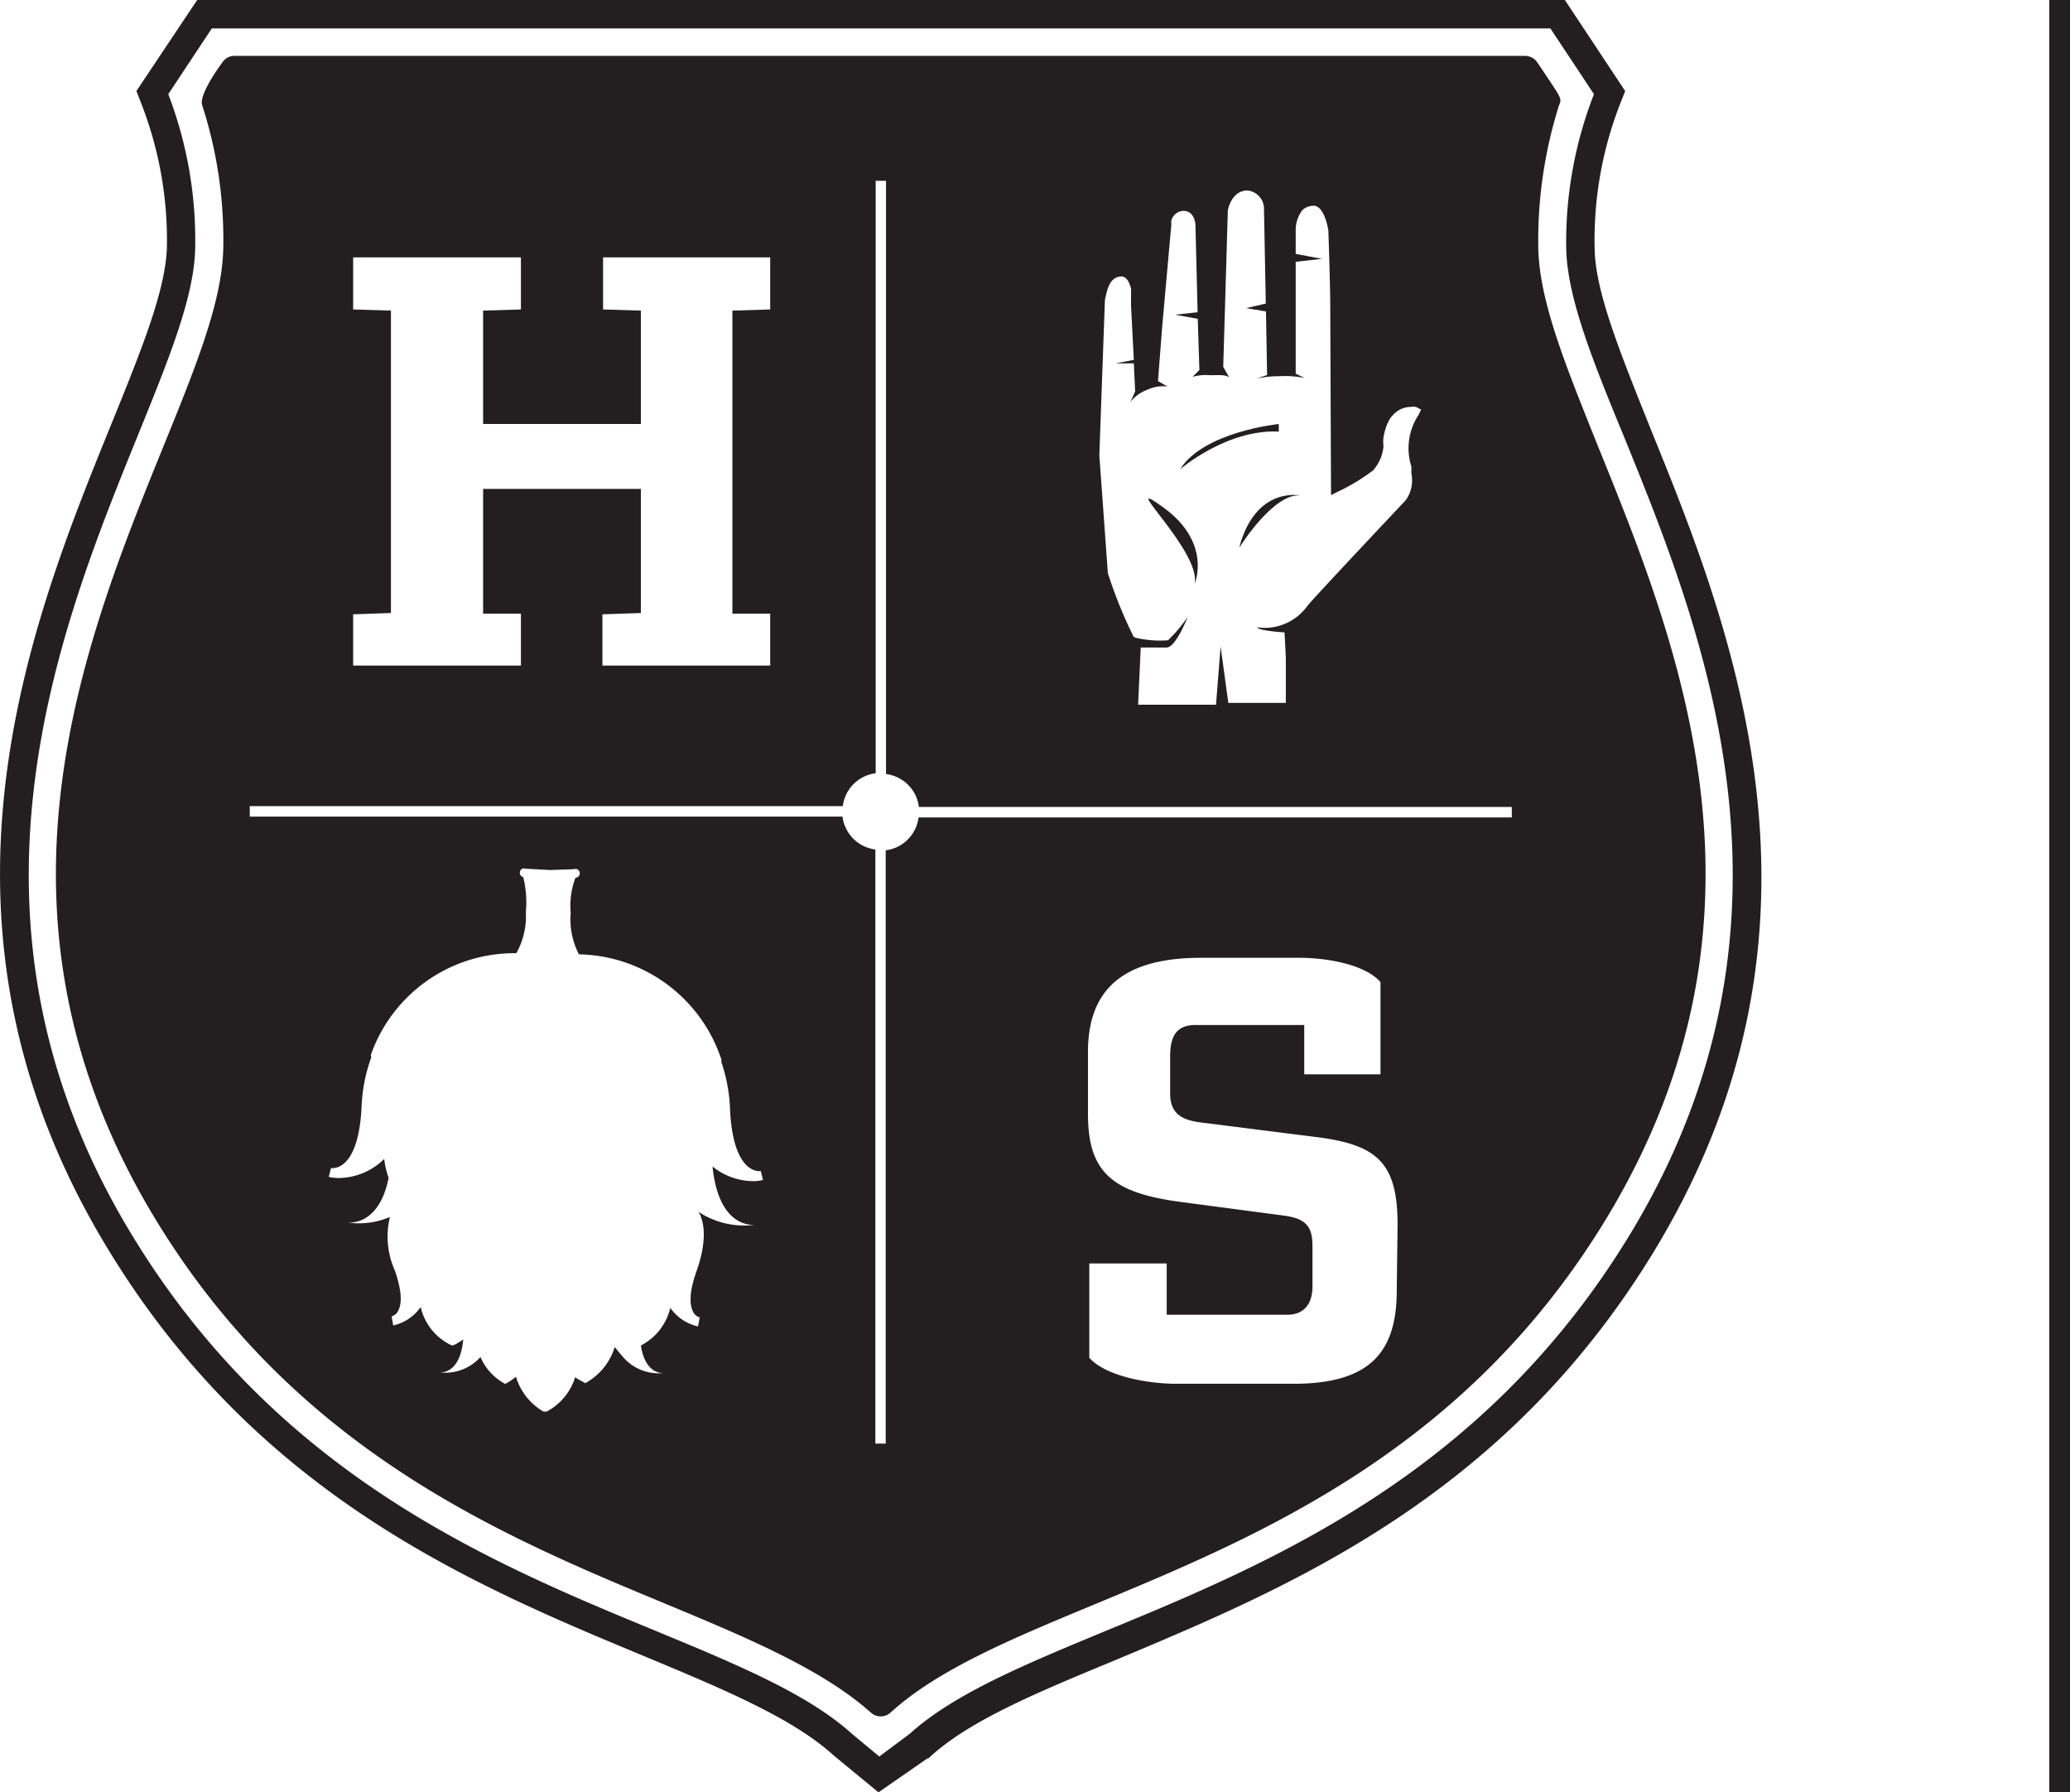
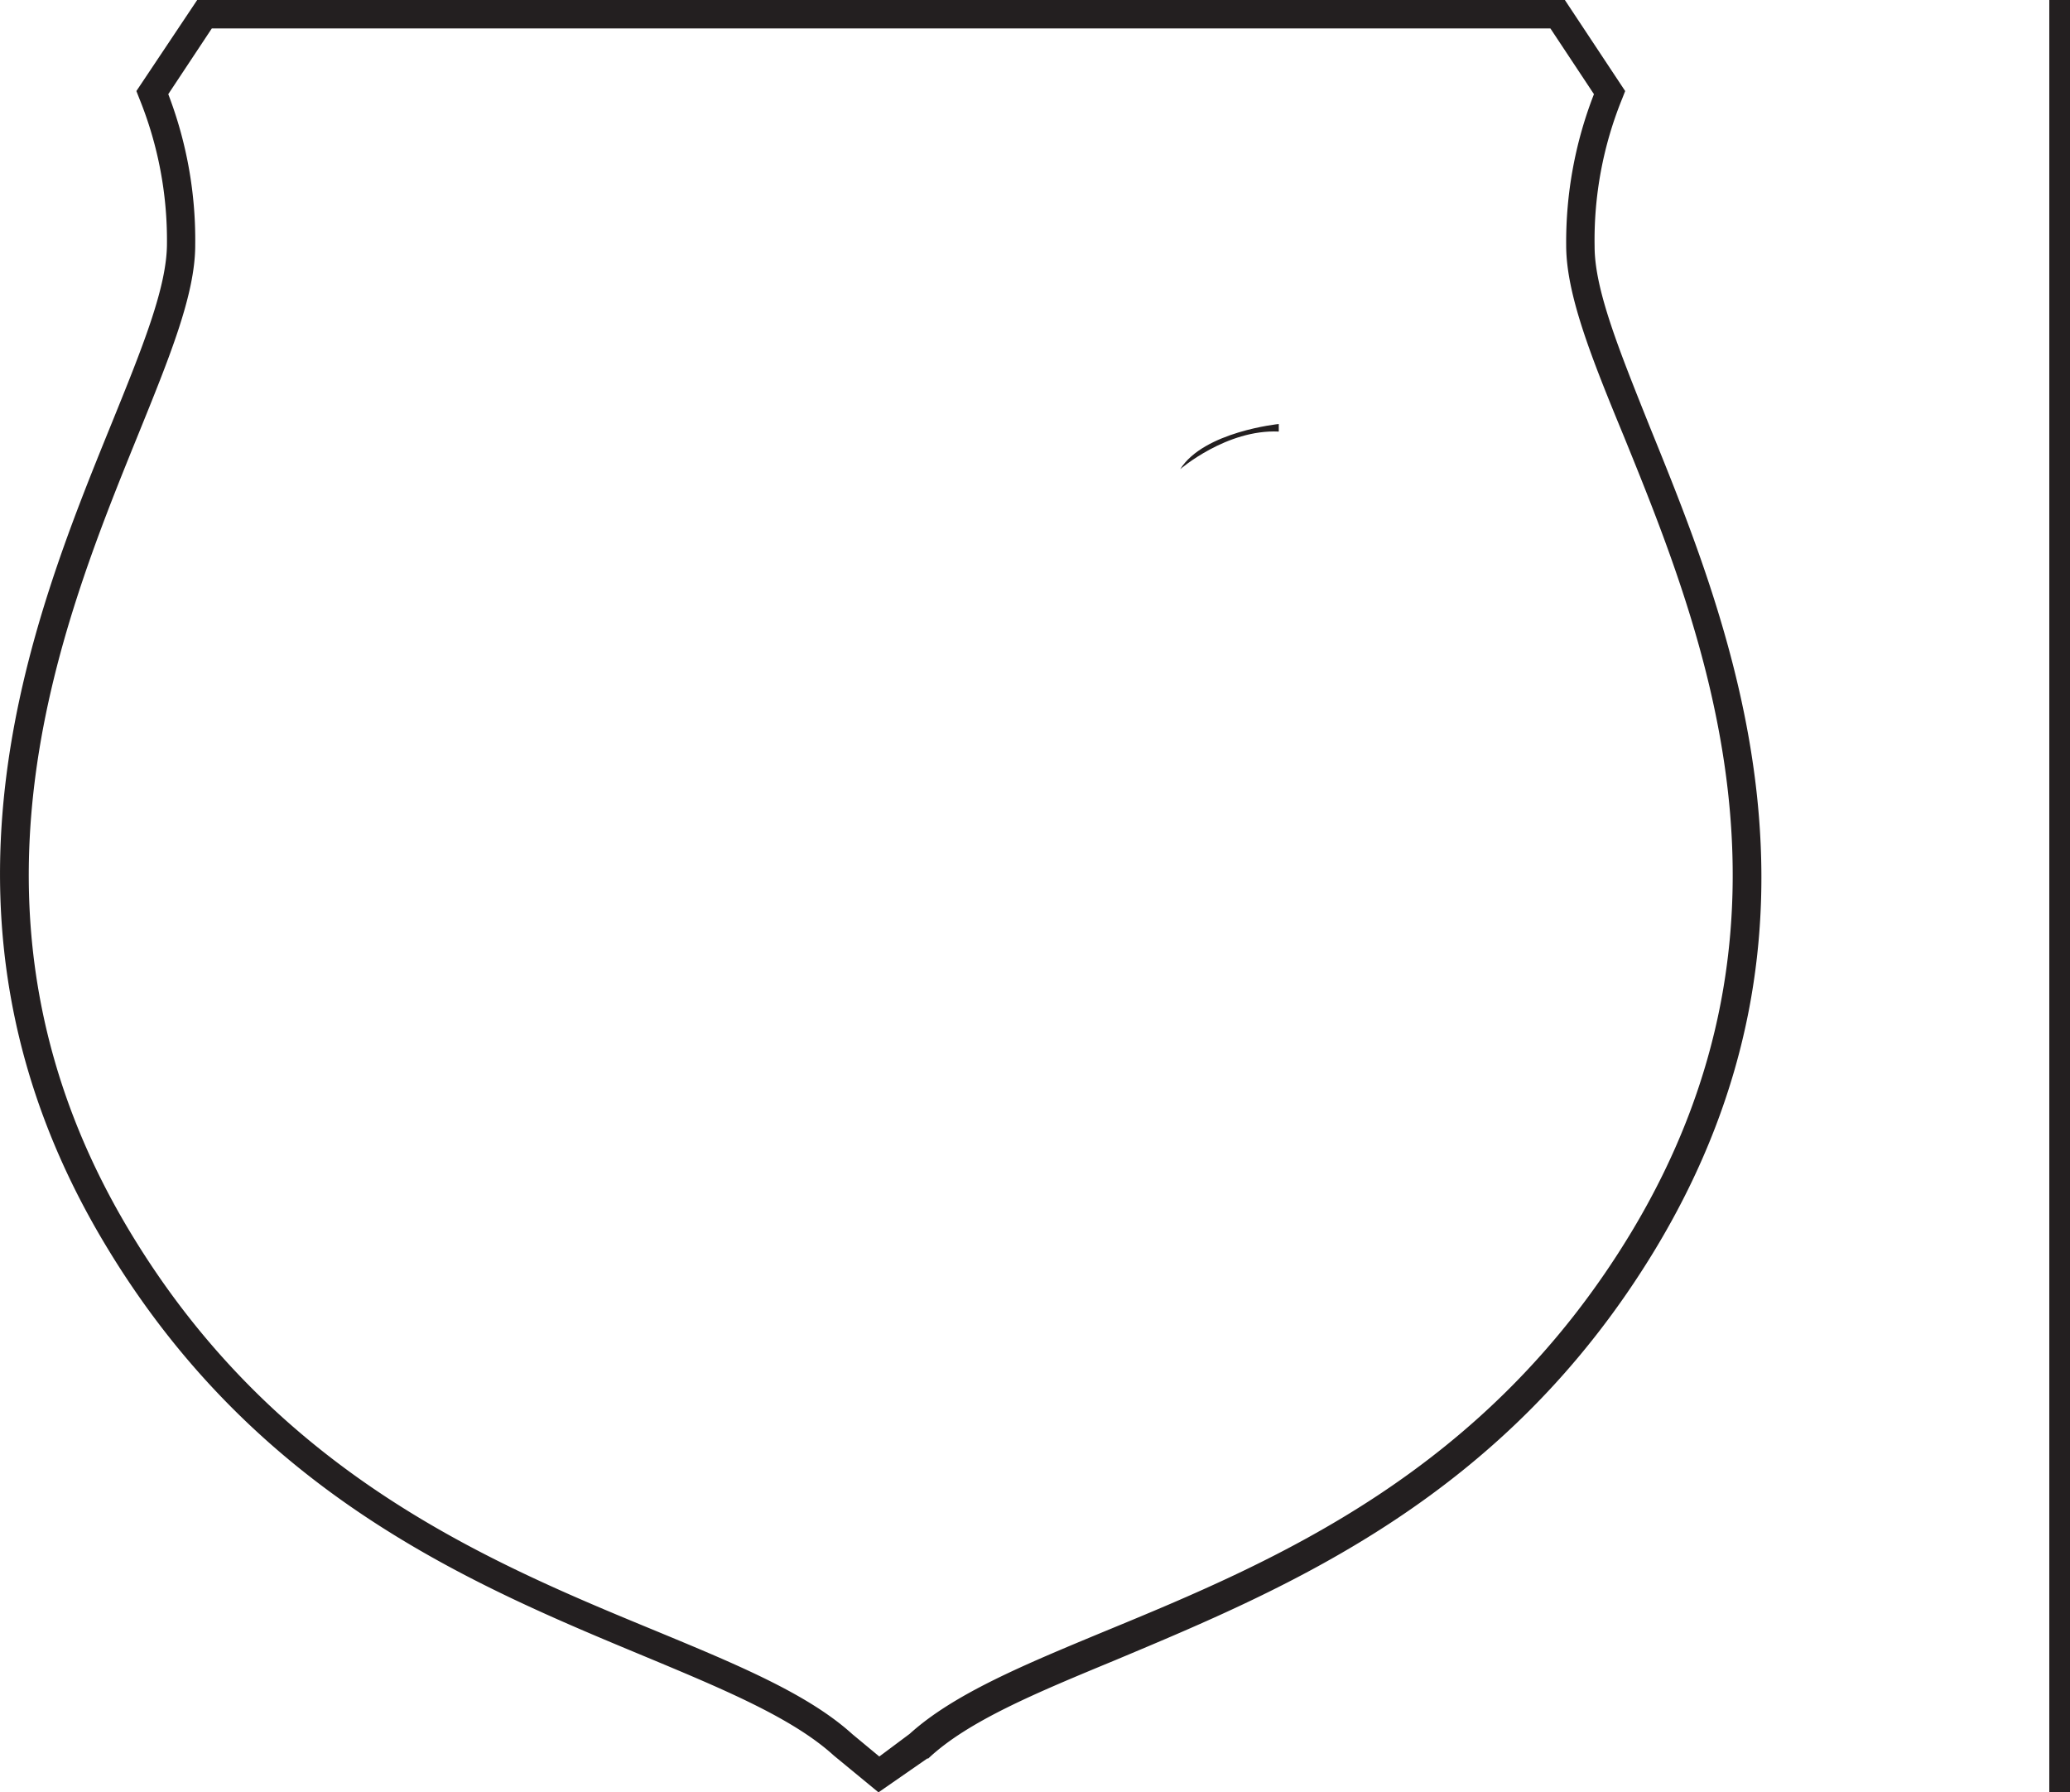
<svg xmlns="http://www.w3.org/2000/svg" viewBox="0 0 125.97 109.06">
  <defs>
    <style>.cls-1,.cls-2{fill:#231f20}.cls-2{fill-rule:evenodd}</style>
  </defs>
  <g id="Layer_2" data-name="Layer 2">
    <g id="Layer_1-2" data-name="Layer 1">
      <path class="cls-1" d="M124.71 0h1.26v109.06h-1.26zM53.46 109.06l-2.72-2.24c-2.48-2.26-6.63-4-11.43-6-10.59-4.4-23.73-9.86-32.85-25-11.95-19.79-4.57-38 .31-50 1.89-4.66 3.39-8.34 3.39-11A22.92 22.92 0 0 0 8.48 6l-.18-.46L12 0h83.23l3.67 5.54-.18.46a22.81 22.81 0 0 0-1.68 9c0 2.63 1.49 6.3 3.37 11 4.89 12.05 12.27 30.22.33 50-9.13 15.11-22.27 20.57-32.83 25-4.83 2-9 3.72-11.42 6h-.06zM10.24 5.73a24.77 24.77 0 0 1 1.64 9.19c0 3-1.55 6.79-3.51 11.62C3.62 38.25-3.57 55.93 7.94 75c8.82 14.62 21.68 20 32 24.25 5 2.07 9.25 3.84 11.93 6.27l1.64 1.36 1.85-1.38c2.67-2.42 6.93-4.19 11.85-6.23C77.58 95 90.43 89.61 99.26 75c11.5-19.06 4.32-36.74-.44-48.45-2-4.84-3.51-8.65-3.51-11.62A24.77 24.77 0 0 1 97 5.73l-2.65-4H12.89z" />
-       <path class="cls-2" d="M72.7 35.53s1.08-2.49-1.9-4.65 2.33 2.66 1.9 4.65zM75.44 33.22v.07s2.08-3.34 3.72-3.14c-.03 0-2.7-.59-3.72 3.07z" />
-       <path class="cls-2" d="M97.24 27.14c-2-5-3.63-8.95-3.63-12.26a27.33 27.33 0 0 1 1.26-8.46c.18-.4.15-.43-.7-1.7-.66-1-.67-1-.73-1.06a.92.92 0 0 0-.63-.26H14.26a.87.87 0 0 0-.7.36c-.25.33-1.45 2-1.26 2.63a26.49 26.49 0 0 1 1.29 8.49c0 3.31-1.61 7.27-3.64 12.27-4.9 12.07-11.61 28.6-.56 46.92C17.94 88.22 30.5 93.44 40.6 97.63c5.11 2.12 9.51 4 12.41 6.59a.89.89 0 0 0 1.17 0c2.9-2.64 7.31-4.47 12.41-6.59 10.1-4.19 22.66-9.41 31.21-23.56 11.06-18.32 4.34-34.85-.56-46.93zm-30-8.9c.12-.47.22-1.39 1-1.42.34 0 .52.43.59.76a4 4 0 0 1 0 .42v.62L69 21.9l-1.12.21H69l.08 1.71-.29.64a2.28 2.28 0 0 1 1-.73 2.23 2.23 0 0 1 1.26-.21l-.58-.33.25-3.25.56-6.26a2.18 2.18 0 0 1 0-.26.8.8 0 0 1 .73-.59c.67 0 .74.75.74.89l.13 5.28-1.37.15 1.38.25.1 3.12-.42.41a2.94 2.94 0 0 1 1.05-.1c.52 0 1-.05 1.19.15l-.37-.66.28-9.52s.2-1.21 1.2-1.21a1.12 1.12 0 0 1 1 1.15l.11 5.73-1.19.28 1.2.2.07 3.87-.65.22a6.4 6.4 0 0 1 1.43-.15 6 6 0 0 1 1.51.11l-.55-.26v-6.81l1.6-.18-1.6-.3v-1.4a2 2 0 0 1 .41-1.27 1 1 0 0 1 .69-.26c.48 0 .78.82.89 1.53 0 .21.07 1.86.11 4.15L81 30.13l.11-.06.63-.31a12.28 12.28 0 0 0 1.81-1.13 2.54 2.54 0 0 0 .64-1.45v-.06a2 2 0 0 1 0-.49 3.51 3.51 0 0 1 .35-1.08 1.83 1.83 0 0 1 .44-.49 1.43 1.43 0 0 1 .87-.3 1.08 1.08 0 0 1 .32 0l.31.16-.15.32a3.68 3.68 0 0 0-.44 3.15v.42a2.07 2.07 0 0 1-.28 1.53 1.2 1.2 0 0 1-.22.26c-.21.23-5.12 5.43-5.79 6.22a1.47 1.47 0 0 1-.1.13 3.19 3.19 0 0 1-3 1.22c.1.22 1.67.31 1.67.31l.08 1.53v2.76h-3.5l-.47-3.43-.28 3.54h-4.74l.16-3.48h1.57c.57 0 1.28-1.85 1.28-1.85a9 9 0 0 1-1.19 1.41 6.55 6.55 0 0 1-2-.16l-.1-.07a27.91 27.91 0 0 1-1.56-3.85l-.52-7.17zM21.49 37.38l2.3-.08V18.9l-2.3-.07v-3.17H31.7v3.17l-2.3.07v6.9H39v-6.9l-2.3-.07v-3.17h10.17v3.17l-2.3.07v18.44h2.3v3.16H36.66v-3.12L39 37.3v-7.55h-9.6v7.59h2.3v3.16H21.49zM46 74.52a5.06 5.06 0 0 1-3.49-.78c.29.49.6 1.57-.13 3.63-.5 1.41-.38 2.11-.2 2.45a.64.64 0 0 0 .4.34l-.1.55a2.8 2.8 0 0 1-1.69-1.13A3.45 3.45 0 0 1 39 81.87c.29 1.87 1.43 1.67 1.43 1.67a2.84 2.84 0 0 1-2.54-1 9.24 9.24 0 0 1-.48-.58 3.73 3.73 0 0 1-1.67 2.13l-.13.07-.13-.08a2.56 2.56 0 0 1-.48-.28 3.54 3.54 0 0 1-1.73 2.09h-.2a3.65 3.65 0 0 1-1.67-2.12 3.55 3.55 0 0 1-.53.37l-.13.07-.13-.08a3.32 3.32 0 0 1-1.37-1.56 2.86 2.86 0 0 1-2.52.93s1.27.22 1.47-2a3.81 3.81 0 0 1-.6.36h-.11l-.12-.06a3.41 3.41 0 0 1-1.76-2.27 2.76 2.76 0 0 1-1.67 1.12l-.1-.55a.64.64 0 0 0 .4-.34c.18-.34.3-1-.2-2.45a5.05 5.05 0 0 1-.3-3.26 4.8 4.8 0 0 1-2.62.33s1.93.34 2.54-2.71a5.46 5.46 0 0 1-.27-1.15 4 4 0 0 1-2.74 1.16 2.38 2.38 0 0 1-.63-.07l.13-.53h.09c.37 0 1.59-.26 1.77-3.66a10 10 0 0 1 .6-3.1.24.24 0 0 1 0-.22 9.26 9.26 0 0 1 8.75-6.1h.07a4.57 4.57 0 0 0 .58-2.5 6.28 6.28 0 0 0-.16-2.13.27.27 0 0 1-.2-.2.3.3 0 0 1 .13-.31.54.54 0 0 1 .25 0l1.47.08 1.4-.05a.44.44 0 0 1 .24 0 .3.3 0 0 1 .15.31.28.28 0 0 1-.26.21 4.78 4.78 0 0 0-.29 2.13 4.65 4.65 0 0 0 .5 2.53 9.31 9.31 0 0 1 8.66 6.37.22.22 0 0 1 0 .16 10 10 0 0 1 .54 3c.19 3.4 1.41 3.66 1.78 3.66h.09l.13.54a2.38 2.38 0 0 1-.63.07 4 4 0 0 1-2.44-.89c.4 3.94 2.64 3.54 2.64 3.54zm39 4c0 3.74-1.61 5.68-6.28 5.68h-7.14c-1.66 0-4.25-.43-5.29-1.58v-5.74H71V80h7.33c1.08 0 1.54-.72 1.54-1.72v-2.45c0-1.18-.36-1.69-1.79-1.87l-6.19-.82c-4.13-.54-5.68-1.76-5.68-5.32V64c0-3.59 1.91-5.72 6.87-5.72h6c1.65 0 4 .4 4.93 1.48v5.61h-4.64v-3h-6.61c-1.15 0-1.55.65-1.55 1.91v2.26c0 1.23.72 1.62 1.88 1.76l7.11.9c3.63.47 4.85 1.58 4.85 5.32zm7-28.78H55.9a2.31 2.31 0 0 1-2 2v36.1h-.63V51.69a2.31 2.31 0 0 1-2-2H15.2v-.64h36.09a2.3 2.3 0 0 1 2-2V11h.63v36.1a2.3 2.3 0 0 1 2 2H92z" />
      <path class="cls-2" d="M77.82 25.8s-4.56.46-6 2.75c0 0 2.82-2.44 6-2.29z" />
    </g>
  </g>
</svg>